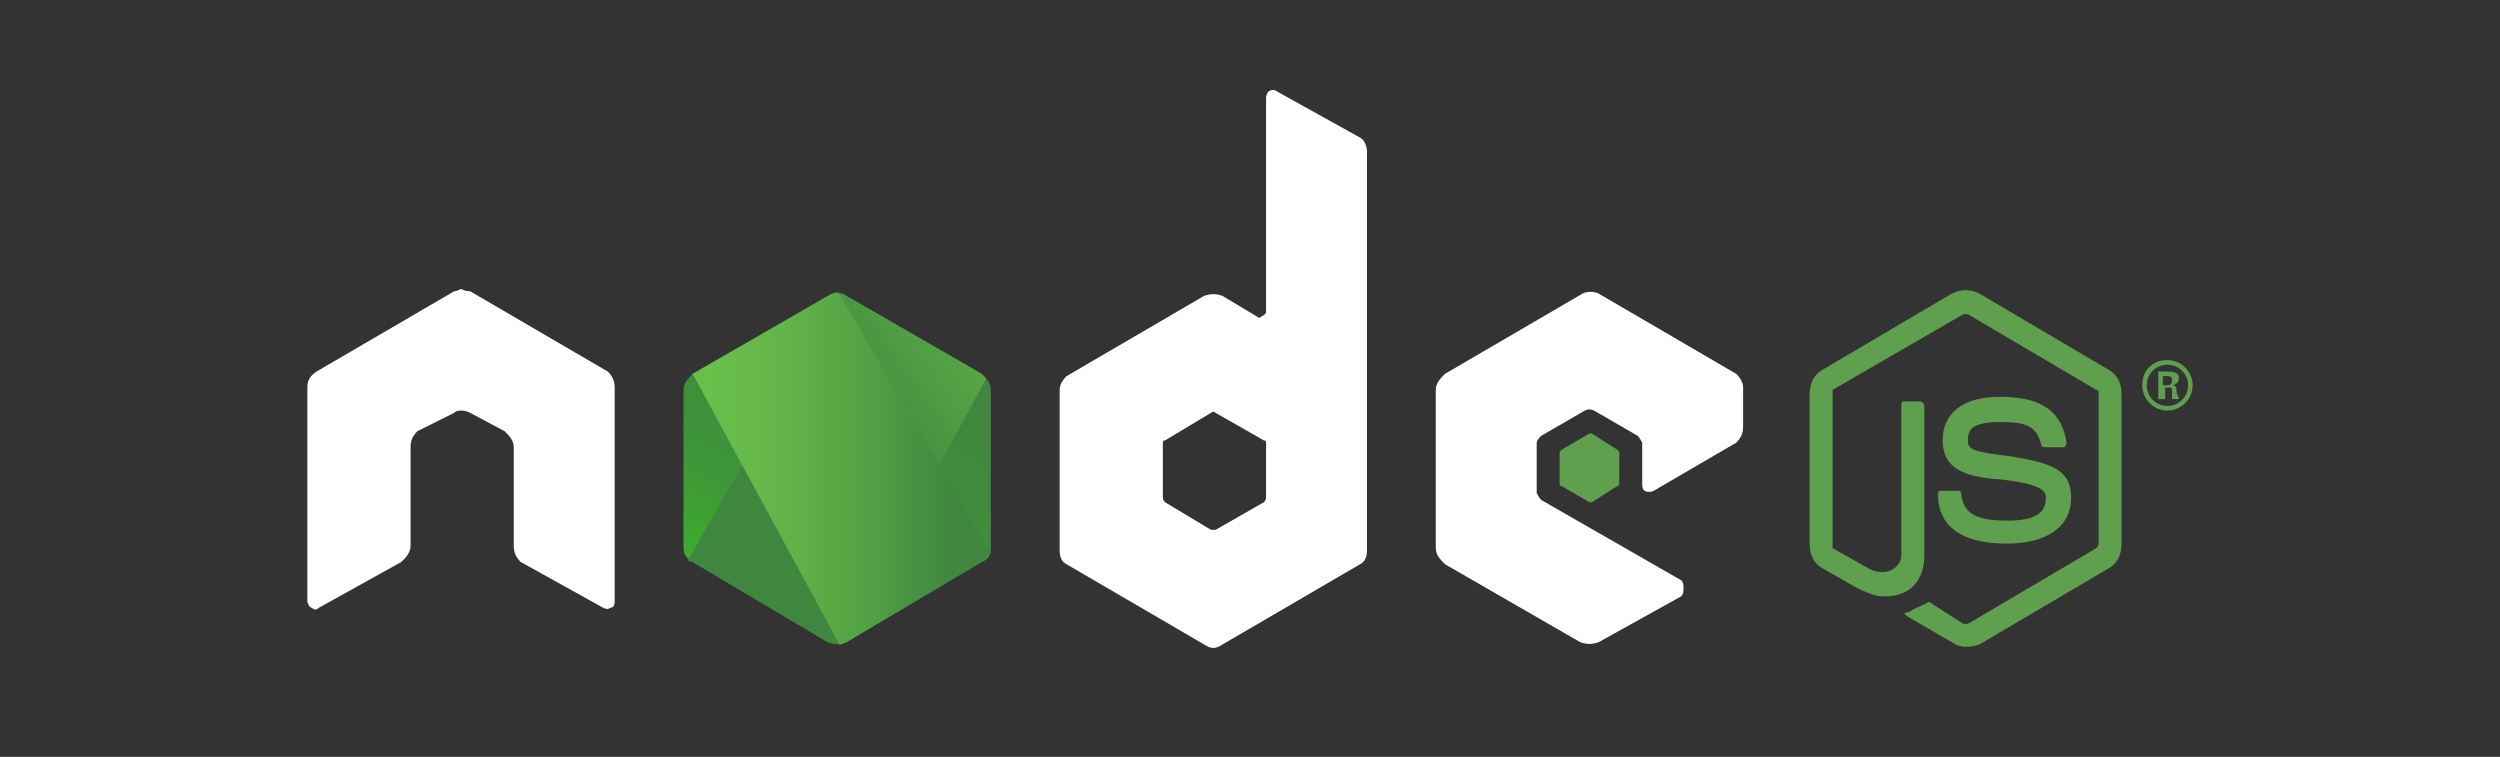
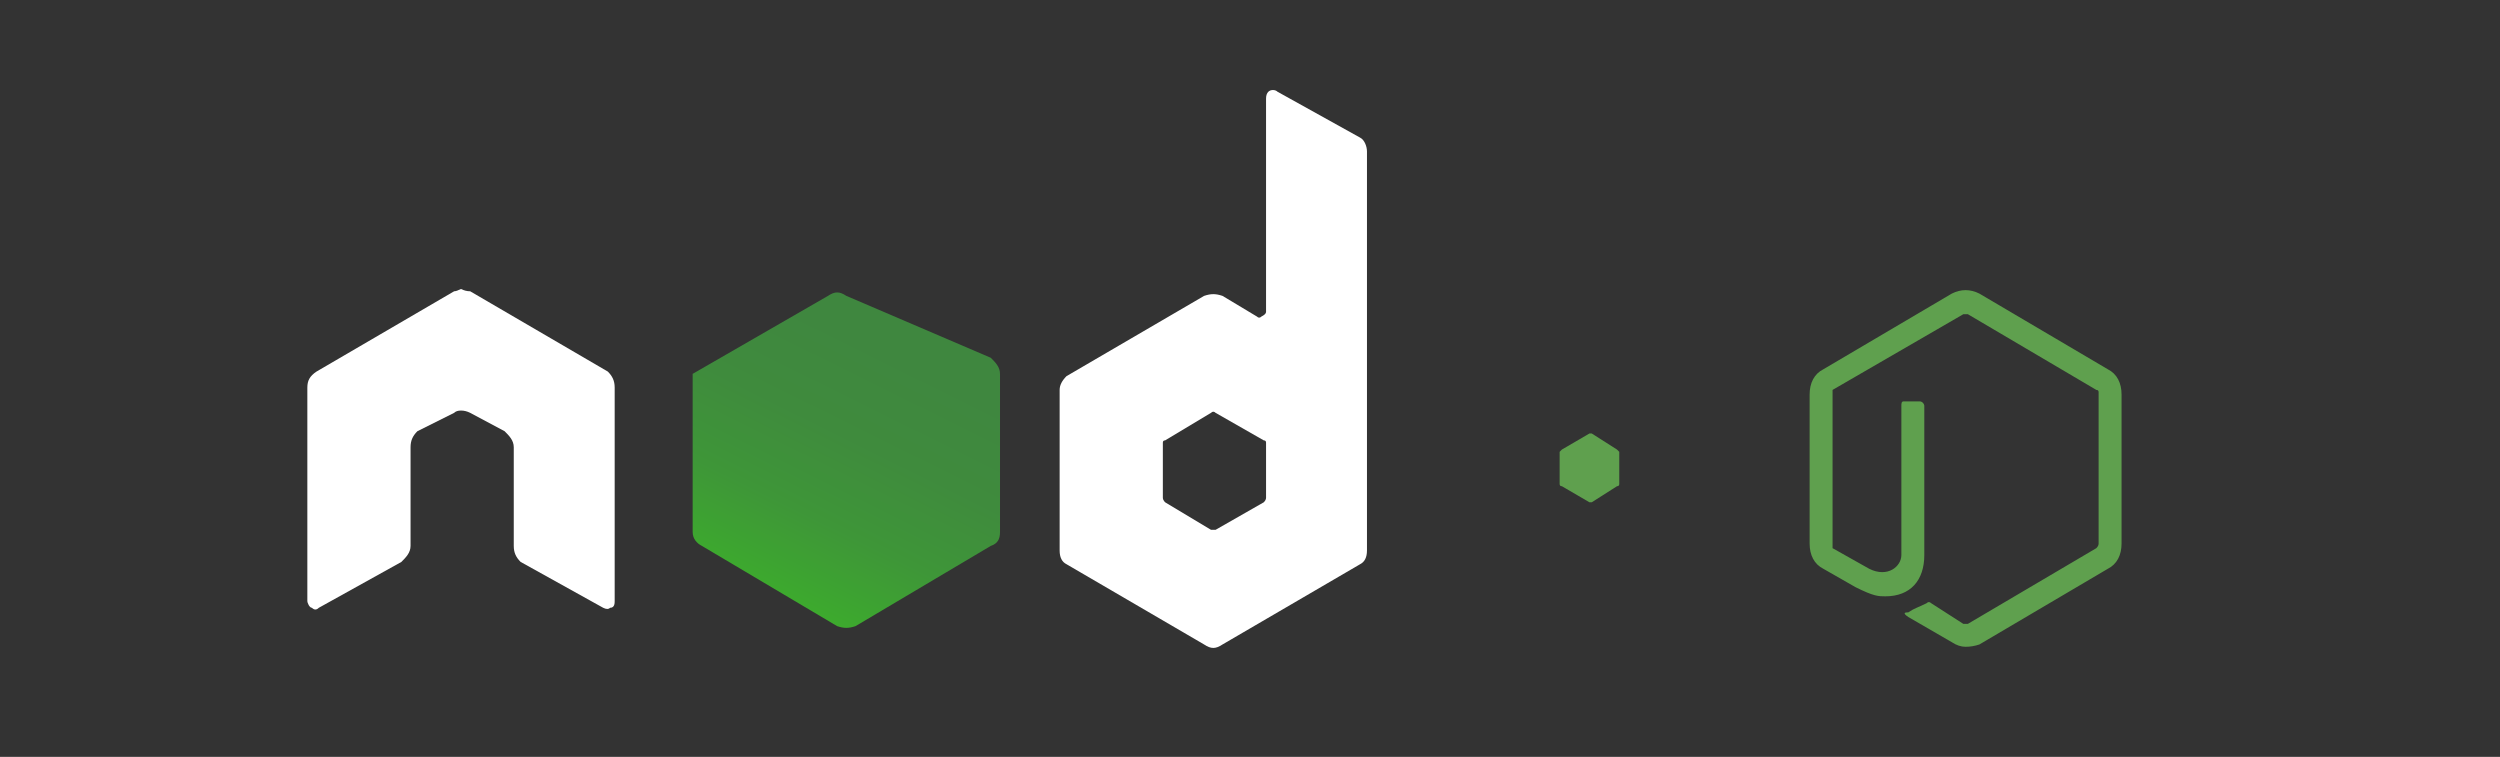
<svg xmlns="http://www.w3.org/2000/svg" version="1.2" viewBox="0 0 109 33" width="109" height="33">
  <rect x="0" y="0" width="109" height="33" fill="#333333" stroke="none" />
  <defs>
    <linearGradient id="P" gradientUnits="userSpaceOnUse" />
    <linearGradient id="g1" x2="1" href="#P" gradientTransform="matrix(-5.445,11.039,-12.09,-5.963,38.934,15.452)">
      <stop stop-color="#3f873f" />
      <stop offset=".33" stop-color="#3f8b3d" />
      <stop offset=".64" stop-color="#3e9638" />
      <stop offset=".93" stop-color="#3da92e" />
      <stop offset="1" stop-color="#3dae2b" />
    </linearGradient>
    <linearGradient id="g2" x2="1" href="#P" gradientTransform="matrix(15.193,-11.156,9.049,12.324,35.6,21.244)">
      <stop offset=".14" stop-color="#3f873f" />
      <stop offset=".4" stop-color="#52a044" />
      <stop offset=".71" stop-color="#64b749" />
      <stop offset=".91" stop-color="#6abf4b" />
    </linearGradient>
    <linearGradient id="g3" x2="1" href="#P" gradientTransform="matrix(13.797,0,0,16.237,29.61,20.431)">
      <stop offset=".09" stop-color="#6abf4b" />
      <stop offset=".29" stop-color="#64b749" />
      <stop offset=".6" stop-color="#52a044" />
      <stop offset=".86" stop-color="#3f873f" />
    </linearGradient>
  </defs>
  <style>.a{fill:#5fa04e}.b{fill:#fff}.c{fill:url(#g1)}.d{fill:url(#g2)}.e{fill:url(#g3)}</style>
  <path class="a" d="m85.7 28.2q-0.3 0-0.6-0.2l-1.9-1.1c-0.3-0.2-0.1-0.2 0-0.2 0.3-0.2 0.4-0.2 0.8-0.4q0.1-0.1 0.2 0l1.4 0.9q0.1 0 0.2 0l5.6-3.3q0.1-0.1 0.1-0.2v-6.6q0-0.1-0.1-0.1l-5.6-3.3q-0.1 0-0.2 0l-5.7 3.3q0 0 0 0.1v6.6q0 0.1 0 0.2l1.6 0.9c0.8 0.4 1.4-0.1 1.4-0.6v-6.5c0-0.1 0-0.2 0.1-0.2h0.7c0.1 0 0.2 0.1 0.2 0.2v6.5c0 1.1-0.6 1.8-1.7 1.8-0.3 0-0.5 0-1.3-0.4l-1.4-0.8c-0.4-0.2-0.6-0.6-0.6-1.1v-6.5c0-0.5 0.2-0.9 0.6-1.1l5.6-3.3c0.4-0.2 0.8-0.2 1.2 0l5.6 3.3c0.4 0.2 0.6 0.6 0.6 1.1v6.5c0 0.5-0.2 0.9-0.6 1.1l-5.6 3.3q-0.3 0.1-0.6 0.1z" />
-   <path class="a" d="m87.5 23.7c-2.5 0-3-1.2-3-2.1 0-0.1 0-0.2 0.1-0.2h0.8q0.1 0 0.1 0.1c0.1 0.8 0.5 1.2 2 1.2 1.2 0 1.7-0.3 1.7-1 0-0.3-0.2-0.6-2-0.8-1.6-0.1-2.5-0.5-2.5-1.7 0-1.2 0.9-1.9 2.5-1.9 1.9 0 2.7 0.7 2.9 2q0 0.1-0.1 0.2 0 0-0.1 0h-0.7c-0.1 0-0.2 0-0.2-0.1-0.2-0.8-0.6-1-1.8-1-1.3 0-1.4 0.4-1.4 0.8 0 0.4 0.2 0.5 1.9 0.7 1.8 0.3 2.6 0.6 2.6 1.8 0 1.3-1.1 2-2.8 2z" />
-   <path class="a" d="m95.6 16.8c0 0.6-0.5 1.1-1.1 1.1-0.6 0-1.1-0.5-1.1-1.1 0-0.7 0.5-1.1 1.1-1.1 0.6 0 1.1 0.5 1.1 1.1zm-2 0c0 0.5 0.4 0.9 0.9 0.9 0.5 0 0.9-0.4 0.9-0.9 0-0.5-0.4-0.9-0.9-0.9-0.5 0-0.9 0.4-0.9 0.9zm0.5-0.6h0.4c0.2 0 0.5 0 0.5 0.3 0 0.2-0.2 0.3-0.3 0.3 0.2 0 0.2 0.1 0.2 0.3 0 0.1 0.1 0.2 0.1 0.3h-0.3c0-0.1 0-0.4 0-0.4q0-0.1-0.1-0.1h-0.2v0.5h-0.3zm0.2 0.6h0.2c0.2 0 0.2-0.2 0.2-0.2 0-0.2-0.1-0.2-0.2-0.2h-0.2v0.4z" />
  <path fill-rule="evenodd" class="b" d="m26.8 16.9c0-0.3-0.1-0.5-0.3-0.7l-6-3.5q-0.2 0-0.4-0.1c0 0 0 0 0 0q-0.2 0.1-0.3 0.1l-6 3.5c-0.3 0.2-0.4 0.4-0.4 0.7v9.3c0 0.1 0.1 0.3 0.2 0.3 0.1 0.1 0.2 0.1 0.3 0l3.6-2c0.2-0.2 0.4-0.4 0.4-0.7v-4.3c0-0.3 0.1-0.5 0.3-0.7l1.6-0.8q0.1-0.1 0.3-0.1 0.2 0 0.4 0.1l1.5 0.8c0.2 0.2 0.4 0.4 0.4 0.7v4.3c0 0.3 0.1 0.5 0.3 0.7l3.6 2q0.2 0.1 0.3 0c0.2 0 0.2-0.2 0.2-0.3z" />
  <path fill-rule="evenodd" class="b" d="m59.3 6c0.2 0.1 0.3 0.4 0.3 0.6v17.4c0 0.3-0.1 0.5-0.3 0.6l-6 3.5c-0.3 0.2-0.5 0.2-0.8 0l-6-3.5c-0.2-0.1-0.3-0.3-0.3-0.6v-7c0-0.2 0.1-0.4 0.3-0.6l6-3.5c0.3-0.1 0.5-0.1 0.8 0l1.5 0.9q0.1 0.1 0.2 0 0.2-0.1 0.2-0.2v-9.3q0-0.2 0.1-0.3c0.1-0.1 0.3-0.1 0.4 0zm-4.1 13.3q0-0.1-0.1-0.1l-2.1-1.2q-0.1-0.1-0.2 0l-2 1.2q-0.1 0-0.1 0.1v2.4q0 0.1 0.1 0.2l2 1.2q0.1 0 0.2 0l2.1-1.2q0.1-0.1 0.1-0.2z" />
-   <path fill-rule="evenodd" class="b" d="m75.7 19.3c0.2-0.2 0.3-0.4 0.3-0.7v-1.7c0-0.2-0.1-0.4-0.3-0.6l-6-3.5c-0.2-0.1-0.5-0.1-0.7 0l-6 3.5c-0.2 0.2-0.4 0.4-0.4 0.7v6.9c0 0.3 0.2 0.5 0.4 0.7l5.9 3.4c0.3 0.1 0.5 0.1 0.8 0l3.6-2c0.1-0.1 0.1-0.2 0.1-0.4 0-0.1 0-0.2-0.1-0.3l-6.1-3.5q-0.1-0.1-0.2-0.3v-2.2c0-0.1 0.1-0.2 0.2-0.3l1.9-1.1q0.2-0.1 0.4 0l1.9 1.1q0.1 0.1 0.2 0.3v1.8c0 0.1 0 0.2 0.1 0.3q0.2 0.1 0.4 0z" />
  <path fill-rule="evenodd" class="a" d="m69.3 18.9q0 0 0.1 0l1.1 0.7q0.1 0.1 0.1 0.1v1.4q0 0.1-0.1 0.1l-1.1 0.7q-0.1 0-0.1 0l-1.2-0.7q-0.1 0-0.1-0.1v-1.4q0 0 0.1-0.1z" />
-   <path class="c" d="m36.9 12.9c-0.3-0.2-0.5-0.2-0.8 0l-5.9 3.4c-0.2 0.2-0.4 0.4-0.4 0.7v6.9c0 0.3 0.2 0.5 0.4 0.6l5.9 3.5c0.3 0.1 0.5 0.1 0.8 0l5.9-3.5c0.3-0.1 0.4-0.3 0.4-0.6v-6.9c0-0.3-0.2-0.5-0.4-0.7z" />
-   <path class="d" d="m42.8 16.3l-5.9-3.4q-0.1-0.1-0.2-0.1l-6.7 11.6q0 0.1 0.2 0.1l5.9 3.5q0.3 0.1 0.6 0.1l6.3-11.6q-0.1-0.1-0.2-0.2z" />
-   <path class="e" d="m42.8 24.5c0.2-0.1 0.3-0.2 0.4-0.4l-6.6-11.3q-0.2-0.1-0.5 0.1l-5.9 3.4 6.4 11.8q0.1 0 0.3-0.1z" />
+   <path class="c" d="m36.9 12.9c-0.3-0.2-0.5-0.2-0.8 0l-5.9 3.4v6.9c0 0.3 0.2 0.5 0.4 0.6l5.9 3.5c0.3 0.1 0.5 0.1 0.8 0l5.9-3.5c0.3-0.1 0.4-0.3 0.4-0.6v-6.9c0-0.3-0.2-0.5-0.4-0.7z" />
</svg>